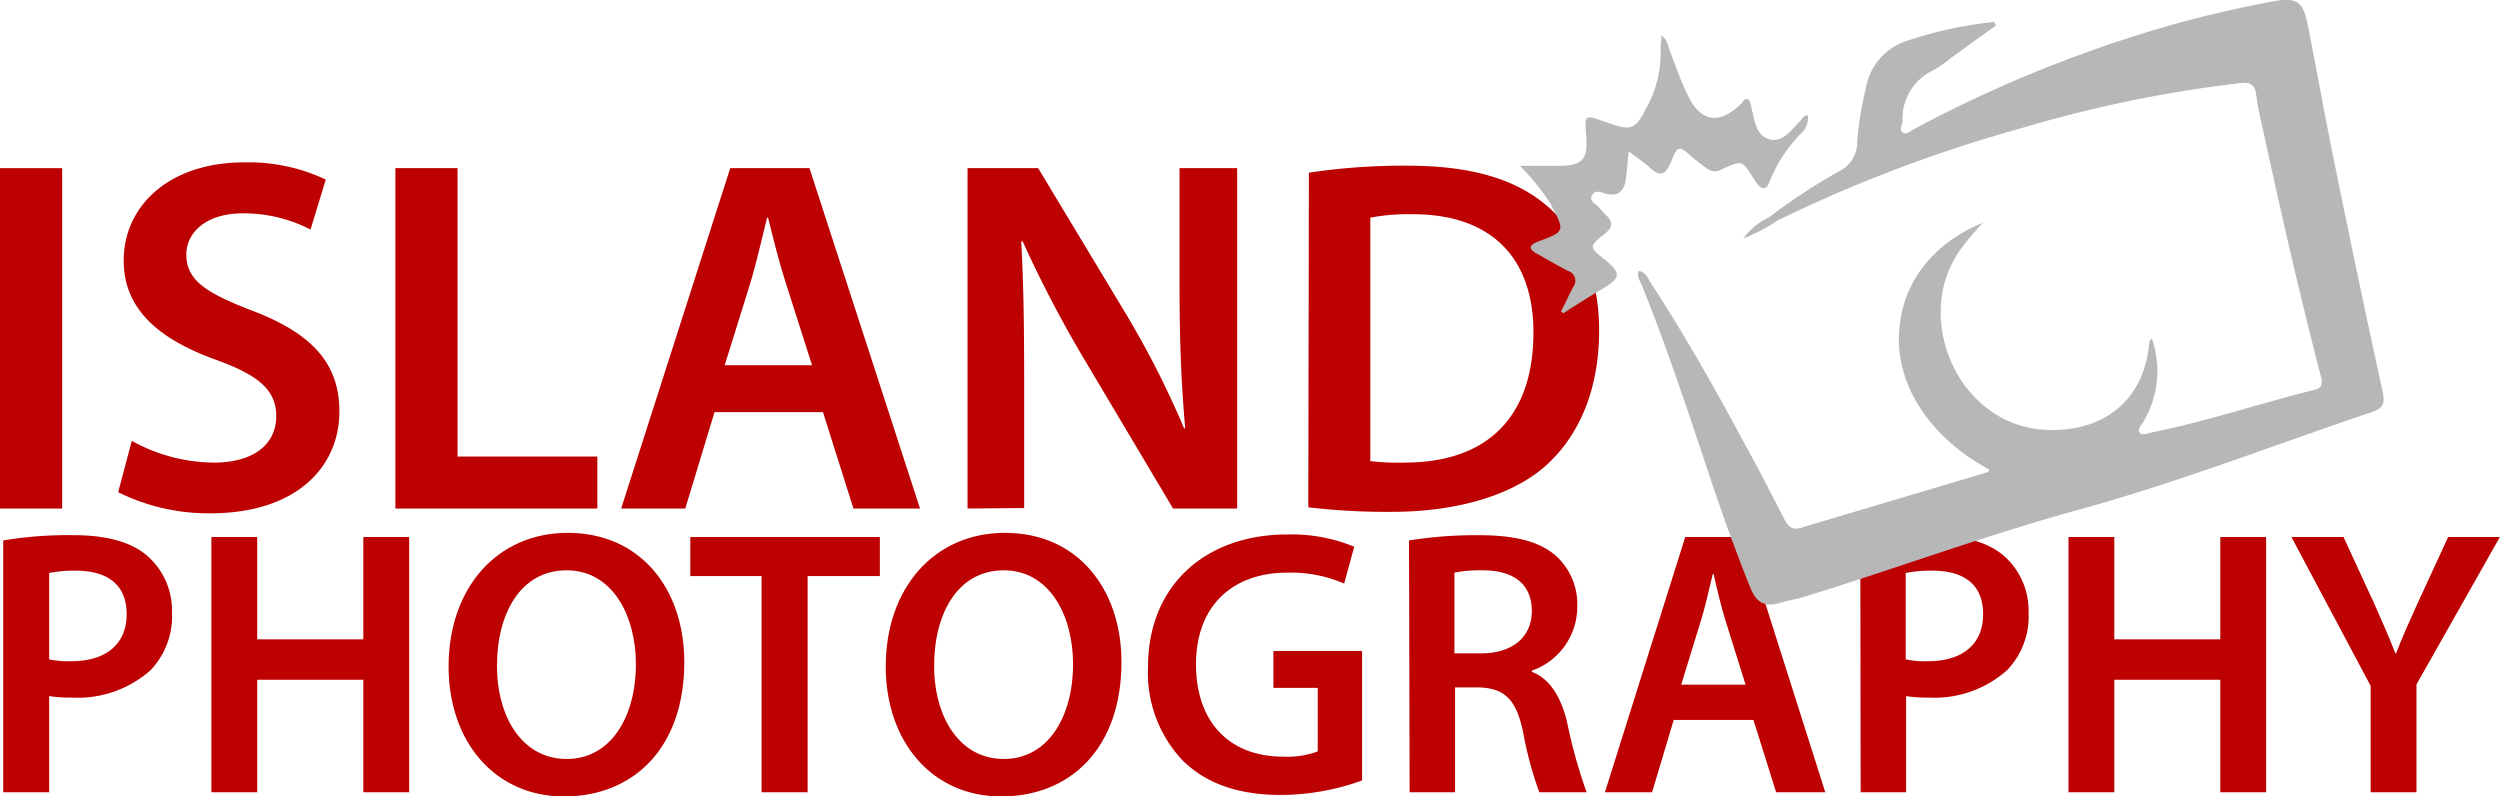
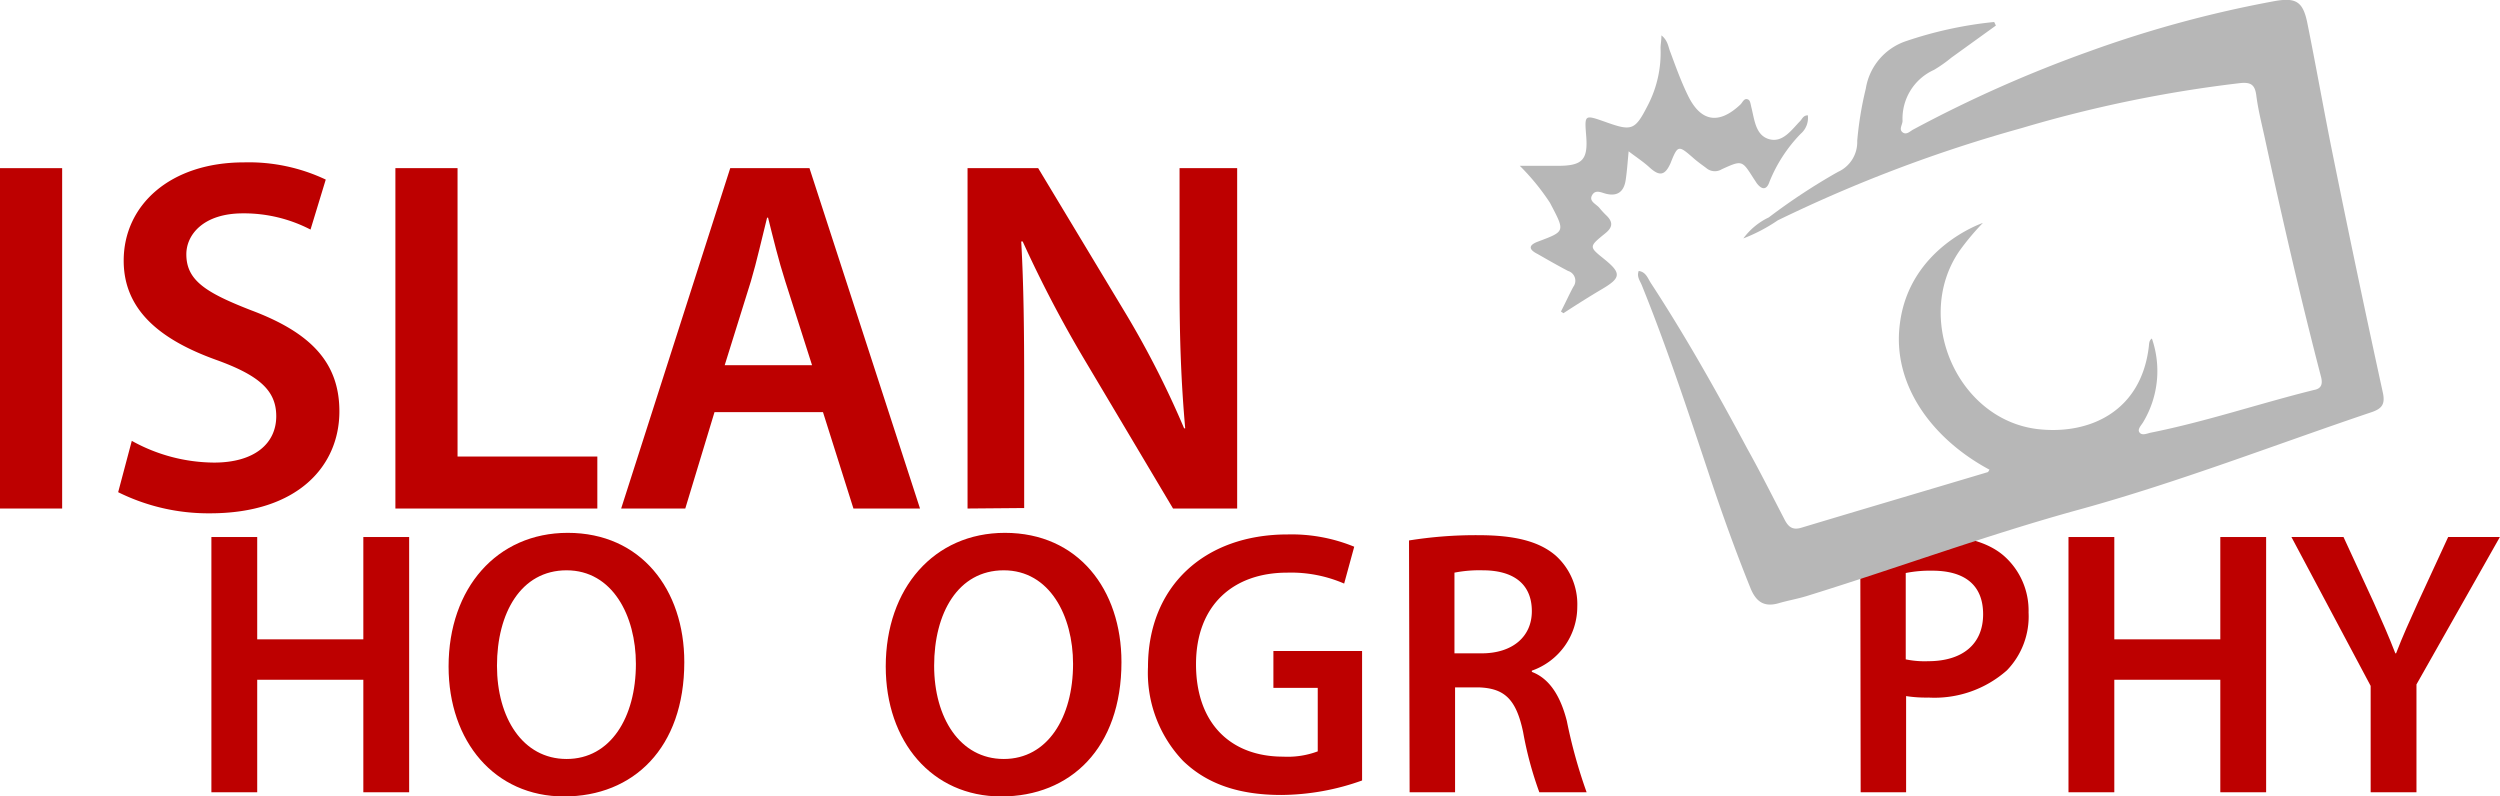
<svg xmlns="http://www.w3.org/2000/svg" viewBox="0 0 203.53 64.84">
  <defs>
    <style>.cls-1{fill:#bd0000;}.cls-2{fill:#b7b7b7;}</style>
  </defs>
  <g id="Layer_2" data-name="Layer 2">
    <g id="Logos">
      <path class="cls-1" d="M5.06,13.69V41.4H0V13.69Z" />
      <path class="cls-1" d="M10.73,35.89a13.93,13.93,0,0,0,6.7,1.77c3.25,0,5.06-1.52,5.06-3.78,0-2.1-1.4-3.33-4.94-4.6-4.56-1.65-7.48-4.07-7.48-8.06,0-4.52,3.78-8,9.79-8a14.64,14.64,0,0,1,6.66,1.4l-1.24,4.07a11.76,11.76,0,0,0-5.51-1.32c-3.2,0-4.6,1.73-4.6,3.33,0,2.14,1.6,3.13,5.3,4.57,4.81,1.81,7.16,4.23,7.16,8.22,0,4.44-3.38,8.3-10.53,8.3a16.51,16.51,0,0,1-7.48-1.72Z" />
      <path class="cls-1" d="M32.19,13.69h5.06V37.17H48.63V41.4H32.19Z" />
      <path class="cls-1" d="M58.17,33.55,55.79,41.4H50.57l8.88-27.71H65.9l9,27.71H69.48L67,33.55Zm7.94-3.82L63.93,22.9c-.54-1.68-1-3.57-1.4-5.18h-.08c-.41,1.61-.83,3.54-1.32,5.18L59,29.73Z" />
      <path class="cls-1" d="M78.77,41.4V13.69h5.75l7.16,11.89a75.32,75.32,0,0,1,4.72,9.29h.09c-.33-3.7-.46-7.28-.46-11.52V13.69h4.69V41.4H95.5L88.26,29.23a99,99,0,0,1-5-9.57l-.12,0c.2,3.57.24,7.23.24,11.8v9.9Z" />
-       <path class="cls-1" d="M106.56,14.06a51,51,0,0,1,8-.57c5.18,0,8.76,1.07,11.31,3.21s4.32,5.46,4.32,10.19c0,4.93-1.69,8.63-4.32,11s-7.15,3.78-12.54,3.78a54.21,54.21,0,0,1-6.82-.37Zm5,23.48a19.41,19.41,0,0,0,2.8.12c6.58,0,10.48-3.57,10.48-10.6,0-6.13-3.49-9.62-9.82-9.62a16.65,16.65,0,0,0-3.46.28Z" />
-       <path class="cls-1" d="M.26,44A31.62,31.62,0,0,1,6,43.57c2.73,0,4.73.58,6,1.69a5.89,5.89,0,0,1,2,4.6,6.35,6.35,0,0,1-1.75,4.71,8.94,8.94,0,0,1-6.46,2.22A10.65,10.65,0,0,1,4,56.67V64.5H.26ZM4,53.68a7.63,7.63,0,0,0,1.82.15c2.79,0,4.49-1.38,4.49-3.82s-1.58-3.55-4.16-3.55A10.24,10.24,0,0,0,4,46.65Z" />
      <path class="cls-1" d="M20.94,43.72v8.33h8.64V43.72h3.73V64.5H29.58V55.34H20.94V64.5H17.21V43.72Z" />
      <path class="cls-1" d="M55.71,53.9c0,7-4.15,10.94-9.79,10.94s-9.4-4.47-9.4-10.58c0-6.38,3.94-10.88,9.7-10.88C52.19,43.38,55.71,48,55.71,53.9Zm-15.25.3c0,4.23,2.09,7.59,5.67,7.59s5.64-3.39,5.64-7.74c0-3.92-1.91-7.62-5.64-7.62S40.46,49.92,40.46,54.2Z" />
-       <path class="cls-1" d="M62,46.9H56.2V43.72H71.63V46.9H65.75V64.5H62Z" />
      <path class="cls-1" d="M91.3,53.9c0,7-4.15,10.94-9.79,10.94s-9.4-4.47-9.4-10.58c0-6.38,3.94-10.88,9.7-10.88C87.78,43.38,91.3,48,91.3,53.9Zm-15.25.3c0,4.23,2.1,7.59,5.67,7.59s5.64-3.39,5.64-7.74c0-3.92-1.91-7.62-5.64-7.62S76.05,49.92,76.05,54.2Z" />
      <path class="cls-1" d="M110.89,63.54a19.77,19.77,0,0,1-6.58,1.18c-3.46,0-6.06-.9-8-2.78a10.39,10.39,0,0,1-2.85-7.64c0-6.57,4.6-10.79,11.36-10.79a13.43,13.43,0,0,1,5.43,1l-.82,3a10.88,10.88,0,0,0-4.64-.89c-4.36,0-7.42,2.62-7.42,7.46s2.85,7.52,7.09,7.52a7,7,0,0,0,2.82-.43V56h-3.61V53h7.22Z" />
      <path class="cls-1" d="M114.71,44a34.36,34.36,0,0,1,5.64-.43c2.94,0,4.94.49,6.3,1.66a5.32,5.32,0,0,1,1.76,4.16,5.52,5.52,0,0,1-3.7,5.21v.1c1.46.55,2.34,2,2.85,4a41.6,41.6,0,0,0,1.61,5.8h-3.85A29.28,29.28,0,0,1,124,59.6c-.57-2.71-1.54-3.58-3.66-3.64h-1.88V64.5h-3.7Zm3.7,9.19h2.21c2.52,0,4.09-1.36,4.09-3.43,0-2.28-1.57-3.33-4-3.33a10.55,10.55,0,0,0-2.3.19Z" />
-       <path class="cls-1" d="M136.26,58.61,134.5,64.5h-3.84l6.54-20.78H142L148.6,64.5h-4l-1.85-5.89Zm5.85-2.87-1.6-5.11c-.4-1.27-.73-2.69-1-3.89h-.07c-.3,1.2-.6,2.65-1,3.89l-1.57,5.11Z" />
      <path class="cls-1" d="M151.45,44a31.46,31.46,0,0,1,5.7-.43c2.73,0,4.73.58,6,1.69a5.93,5.93,0,0,1,2,4.6,6.31,6.31,0,0,1-1.76,4.71A8.89,8.89,0,0,1,157,56.79a10.57,10.57,0,0,1-1.82-.12V64.5h-3.7Zm3.7,9.68a7.58,7.58,0,0,0,1.82.15c2.79,0,4.48-1.38,4.48-3.82s-1.57-3.55-4.15-3.55a10.16,10.16,0,0,0-2.15.19Z" />
      <path class="cls-1" d="M172.13,43.72v8.33h8.63V43.72h3.73V64.5h-3.73V55.34h-8.63V64.5H168.4V43.72Z" />
      <path class="cls-1" d="M193,64.5V55.84l-6.45-12.12h4.24l2.46,5.33c.69,1.55,1.21,2.72,1.76,4.14h.06c.51-1.33,1.09-2.62,1.78-4.14l2.46-5.33h4.21l-6.79,12V64.5Z" />
      <path class="cls-2" d="M194,32q-2.07-9.48-4-19c-.76-3.71-1.41-7.44-2.16-11.15-.35-1.71-.92-2.06-2.61-1.77a94.21,94.21,0,0,0-15.13,4.1,104.67,104.67,0,0,0-14.33,6.36c-.27.14-.56.48-.88.23s0-.62,0-.93a4.35,4.35,0,0,1,2.56-4.15,11.22,11.22,0,0,0,1.42-1l3.62-2.61-.14-.29a32.31,32.31,0,0,0-7.18,1.56,4.89,4.89,0,0,0-3.27,3.86,28,28,0,0,0-.7,4.26A2.66,2.66,0,0,1,149.62,14,50.37,50.37,0,0,0,144,17.7a5.5,5.5,0,0,0-2.07,1.71,13.71,13.71,0,0,0,2.8-1.47h0a116.23,116.23,0,0,1,19.85-7.51,105.24,105.24,0,0,1,17.76-3.66c.94-.11,1.24.16,1.35,1,.14,1.1.41,2.19.65,3.27,1.42,6.56,2.92,13.11,4.61,19.6.16.59.07,1-.57,1.11-4.43,1.1-8.77,2.57-13.26,3.47-.31.06-.71.27-.93,0s.15-.6.3-.87a8.08,8.08,0,0,0,.7-6.79c-.24.16-.22.42-.25.66-.63,5.33-4.89,7.18-9,6.72-6.57-.74-10.17-9-6.44-14.48a20.19,20.19,0,0,1,1.93-2.31s-6,2-6.76,8.23c-.63,4.86,2.54,9.31,7.3,11.86-.06.08-.09.18-.15.2-5.05,1.51-10.11,3-15.16,4.52-.78.24-1.11-.12-1.42-.75-1-1.92-1.95-3.82-3-5.7-2.45-4.58-5-9.12-7.83-13.45-.26-.39-.4-.92-1-1-.18.47.12.82.26,1.18,2,4.94,3.67,10,5.34,15,1.07,3.25,2.22,6.47,3.5,9.64.45,1.11,1.11,1.57,2.29,1.23.75-.22,1.52-.35,2.27-.58,7.44-2.3,14.74-5,22.26-7.06,8.06-2.22,15.87-5.26,23.79-7.93C193.94,33.25,194.18,32.88,194,32Z" />
      <path class="cls-2" d="M136,13.29c.6-1.51.64-1.49,1.91-.38.31.27.65.51,1,.77a1.07,1.07,0,0,0,1.26.1c1.65-.75,1.65-.74,2.57.71l.27.41c.42.57.82.59,1.05-.11a12.06,12.06,0,0,1,2.54-3.9,1.7,1.7,0,0,0,.58-1.5c-.38,0-.46.3-.63.47-.71.73-1.42,1.78-2.52,1.47s-1.19-1.56-1.44-2.56c-.06-.23-.09-.56-.24-.65-.35-.2-.47.21-.66.39-1.74,1.64-3.21,1.43-4.26-.71-.56-1.14-1-2.36-1.44-3.55-.18-.43-.19-.94-.73-1.37,0,.45-.08.77-.07,1.08a9.29,9.29,0,0,1-1,4.54c-1.08,2.12-1.31,2.21-3.51,1.42C129,9.33,129,9.33,129.13,11c.17,2-.28,2.5-2.3,2.5h-3.1a18.73,18.73,0,0,1,2.45,3c1.25,2.38,1.28,2.32-1,3.18-.88.34-.6.7,0,1,.82.47,1.64.94,2.48,1.38a.83.83,0,0,1,.42,1.3c-.34.64-.64,1.3-1,2l.2.14c1-.65,2.07-1.33,3.12-1.95,1.58-.93,1.62-1.31.2-2.46-1.24-1-1.26-1,.07-2.08.59-.47.68-.88.16-1.42a7,7,0,0,1-.59-.63c-.25-.34-.91-.55-.63-1.06s.77-.21,1.16-.12c1,.24,1.47-.27,1.59-1.19.1-.7.15-1.42.23-2.27.66.5,1.21.86,1.69,1.3C135.11,14.38,135.55,14.29,136,13.29Z" />
    </g>
  </g>
</svg>